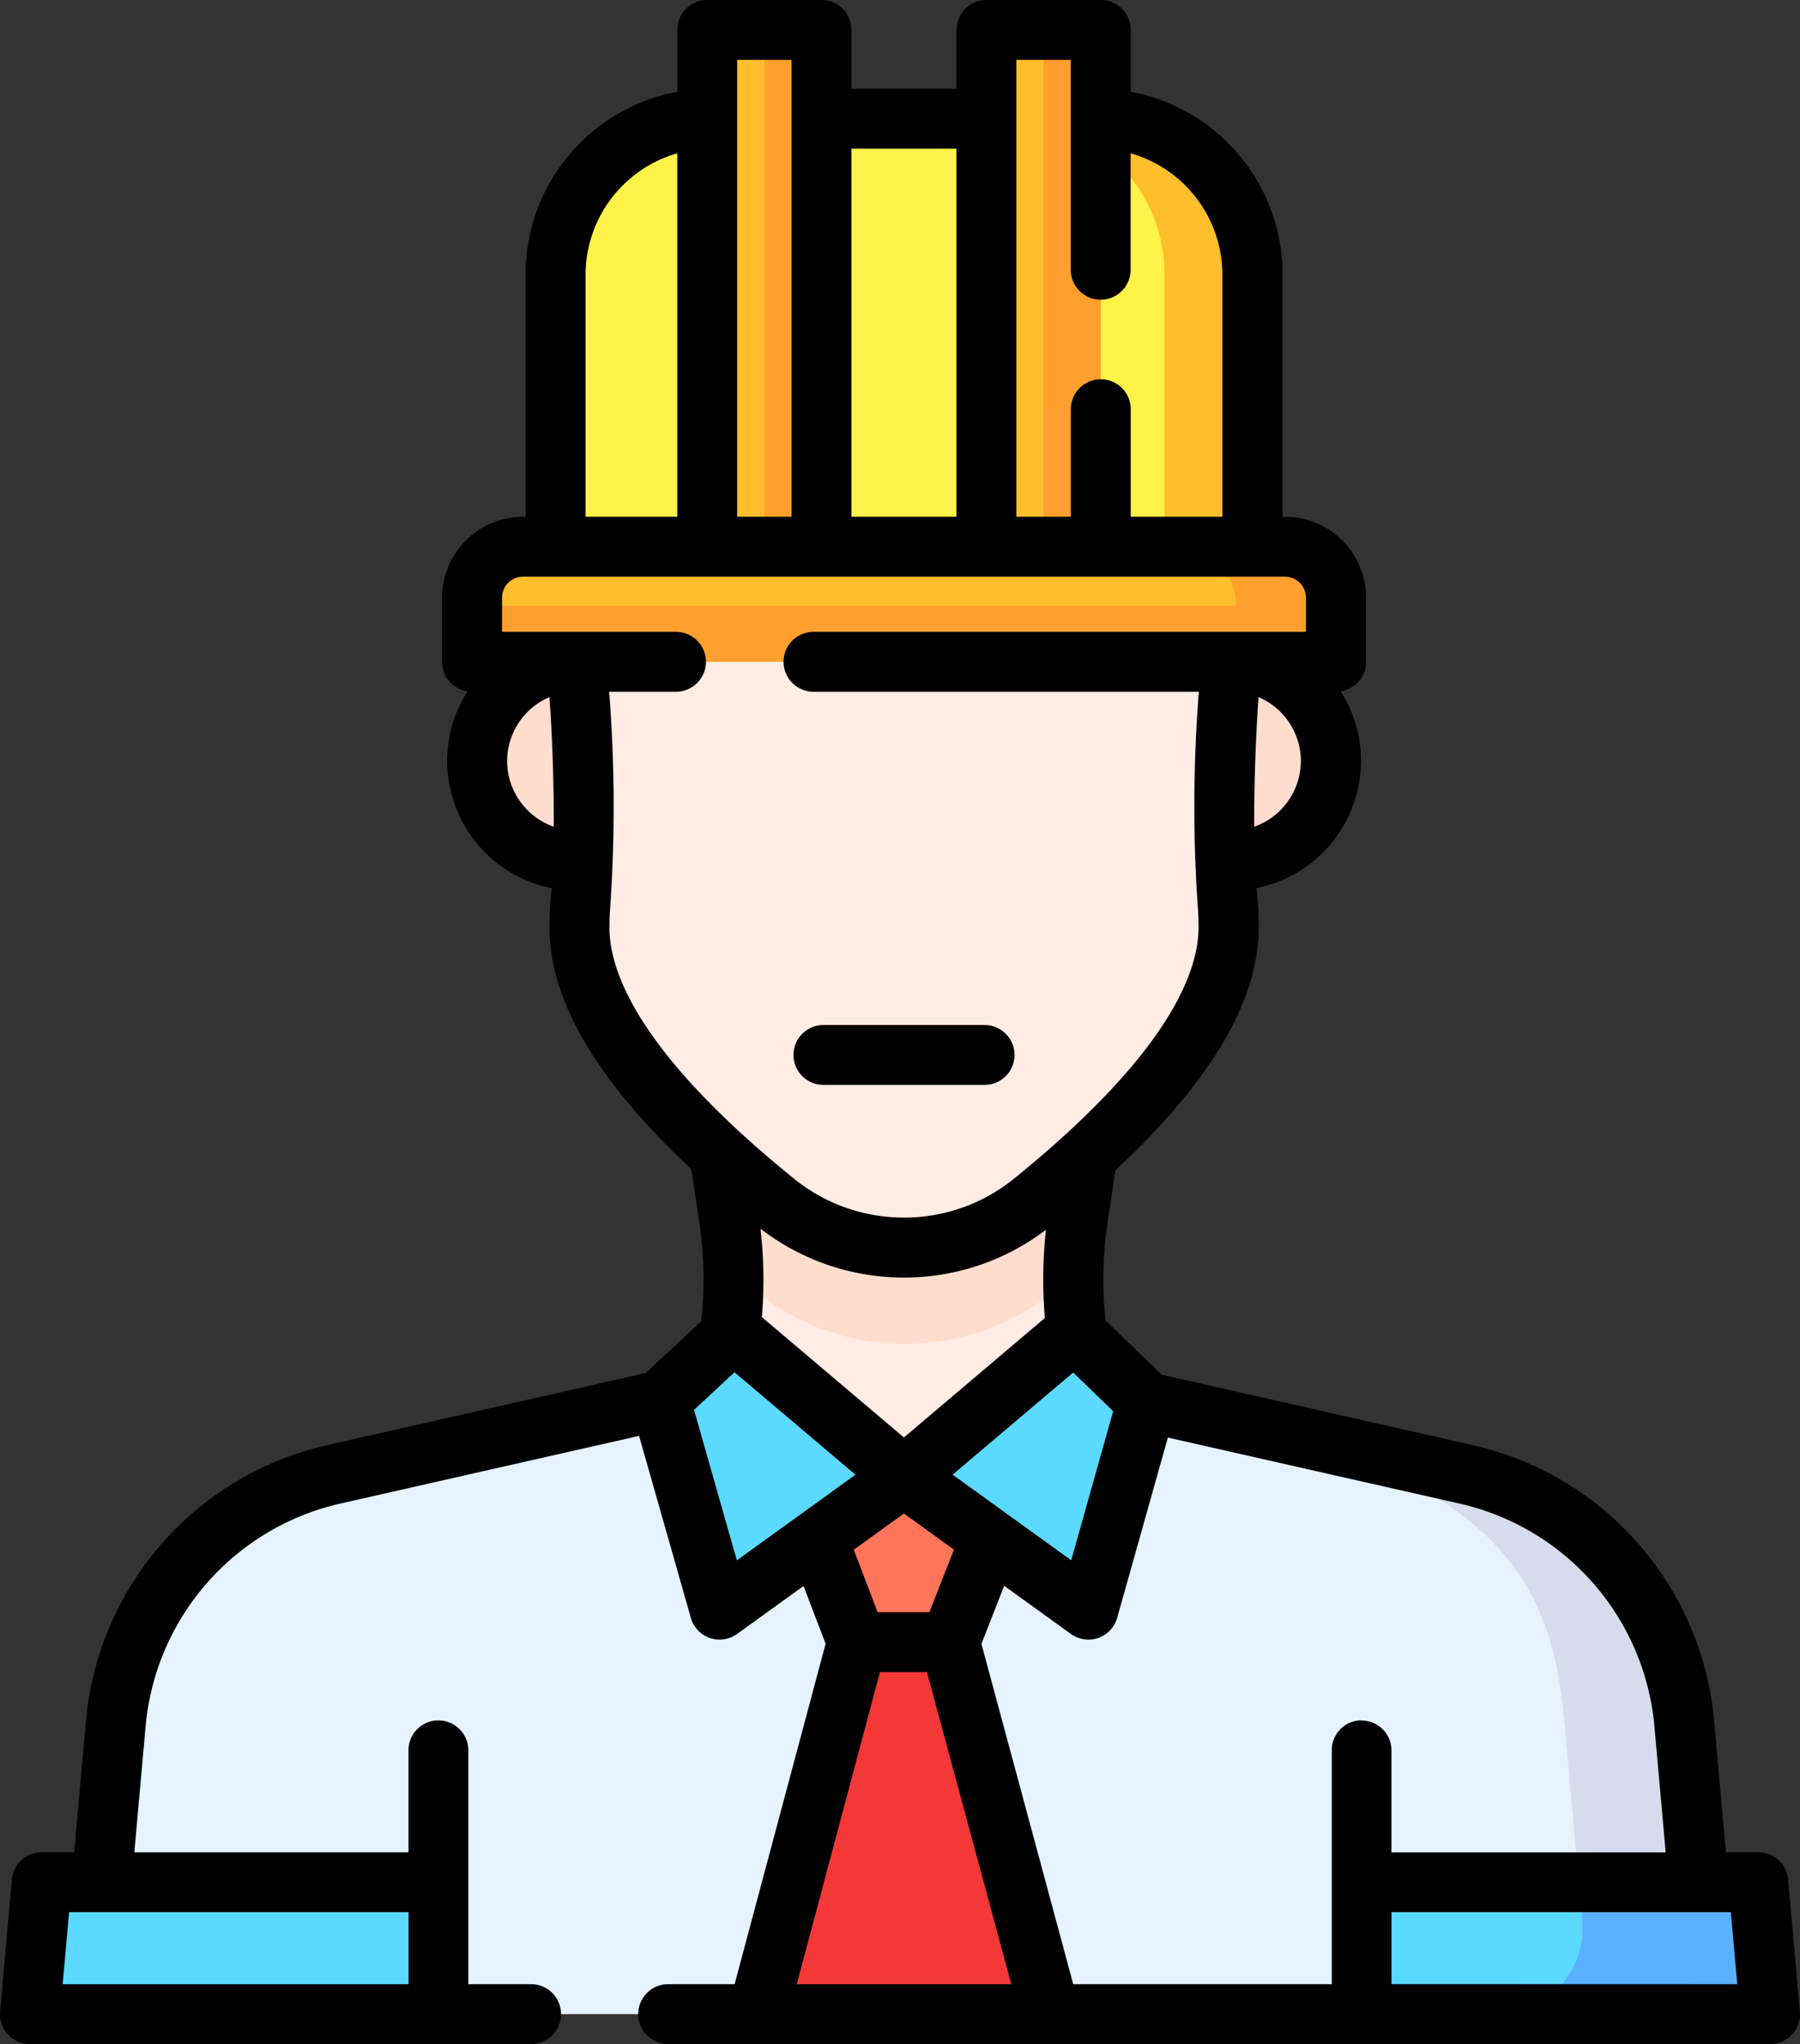
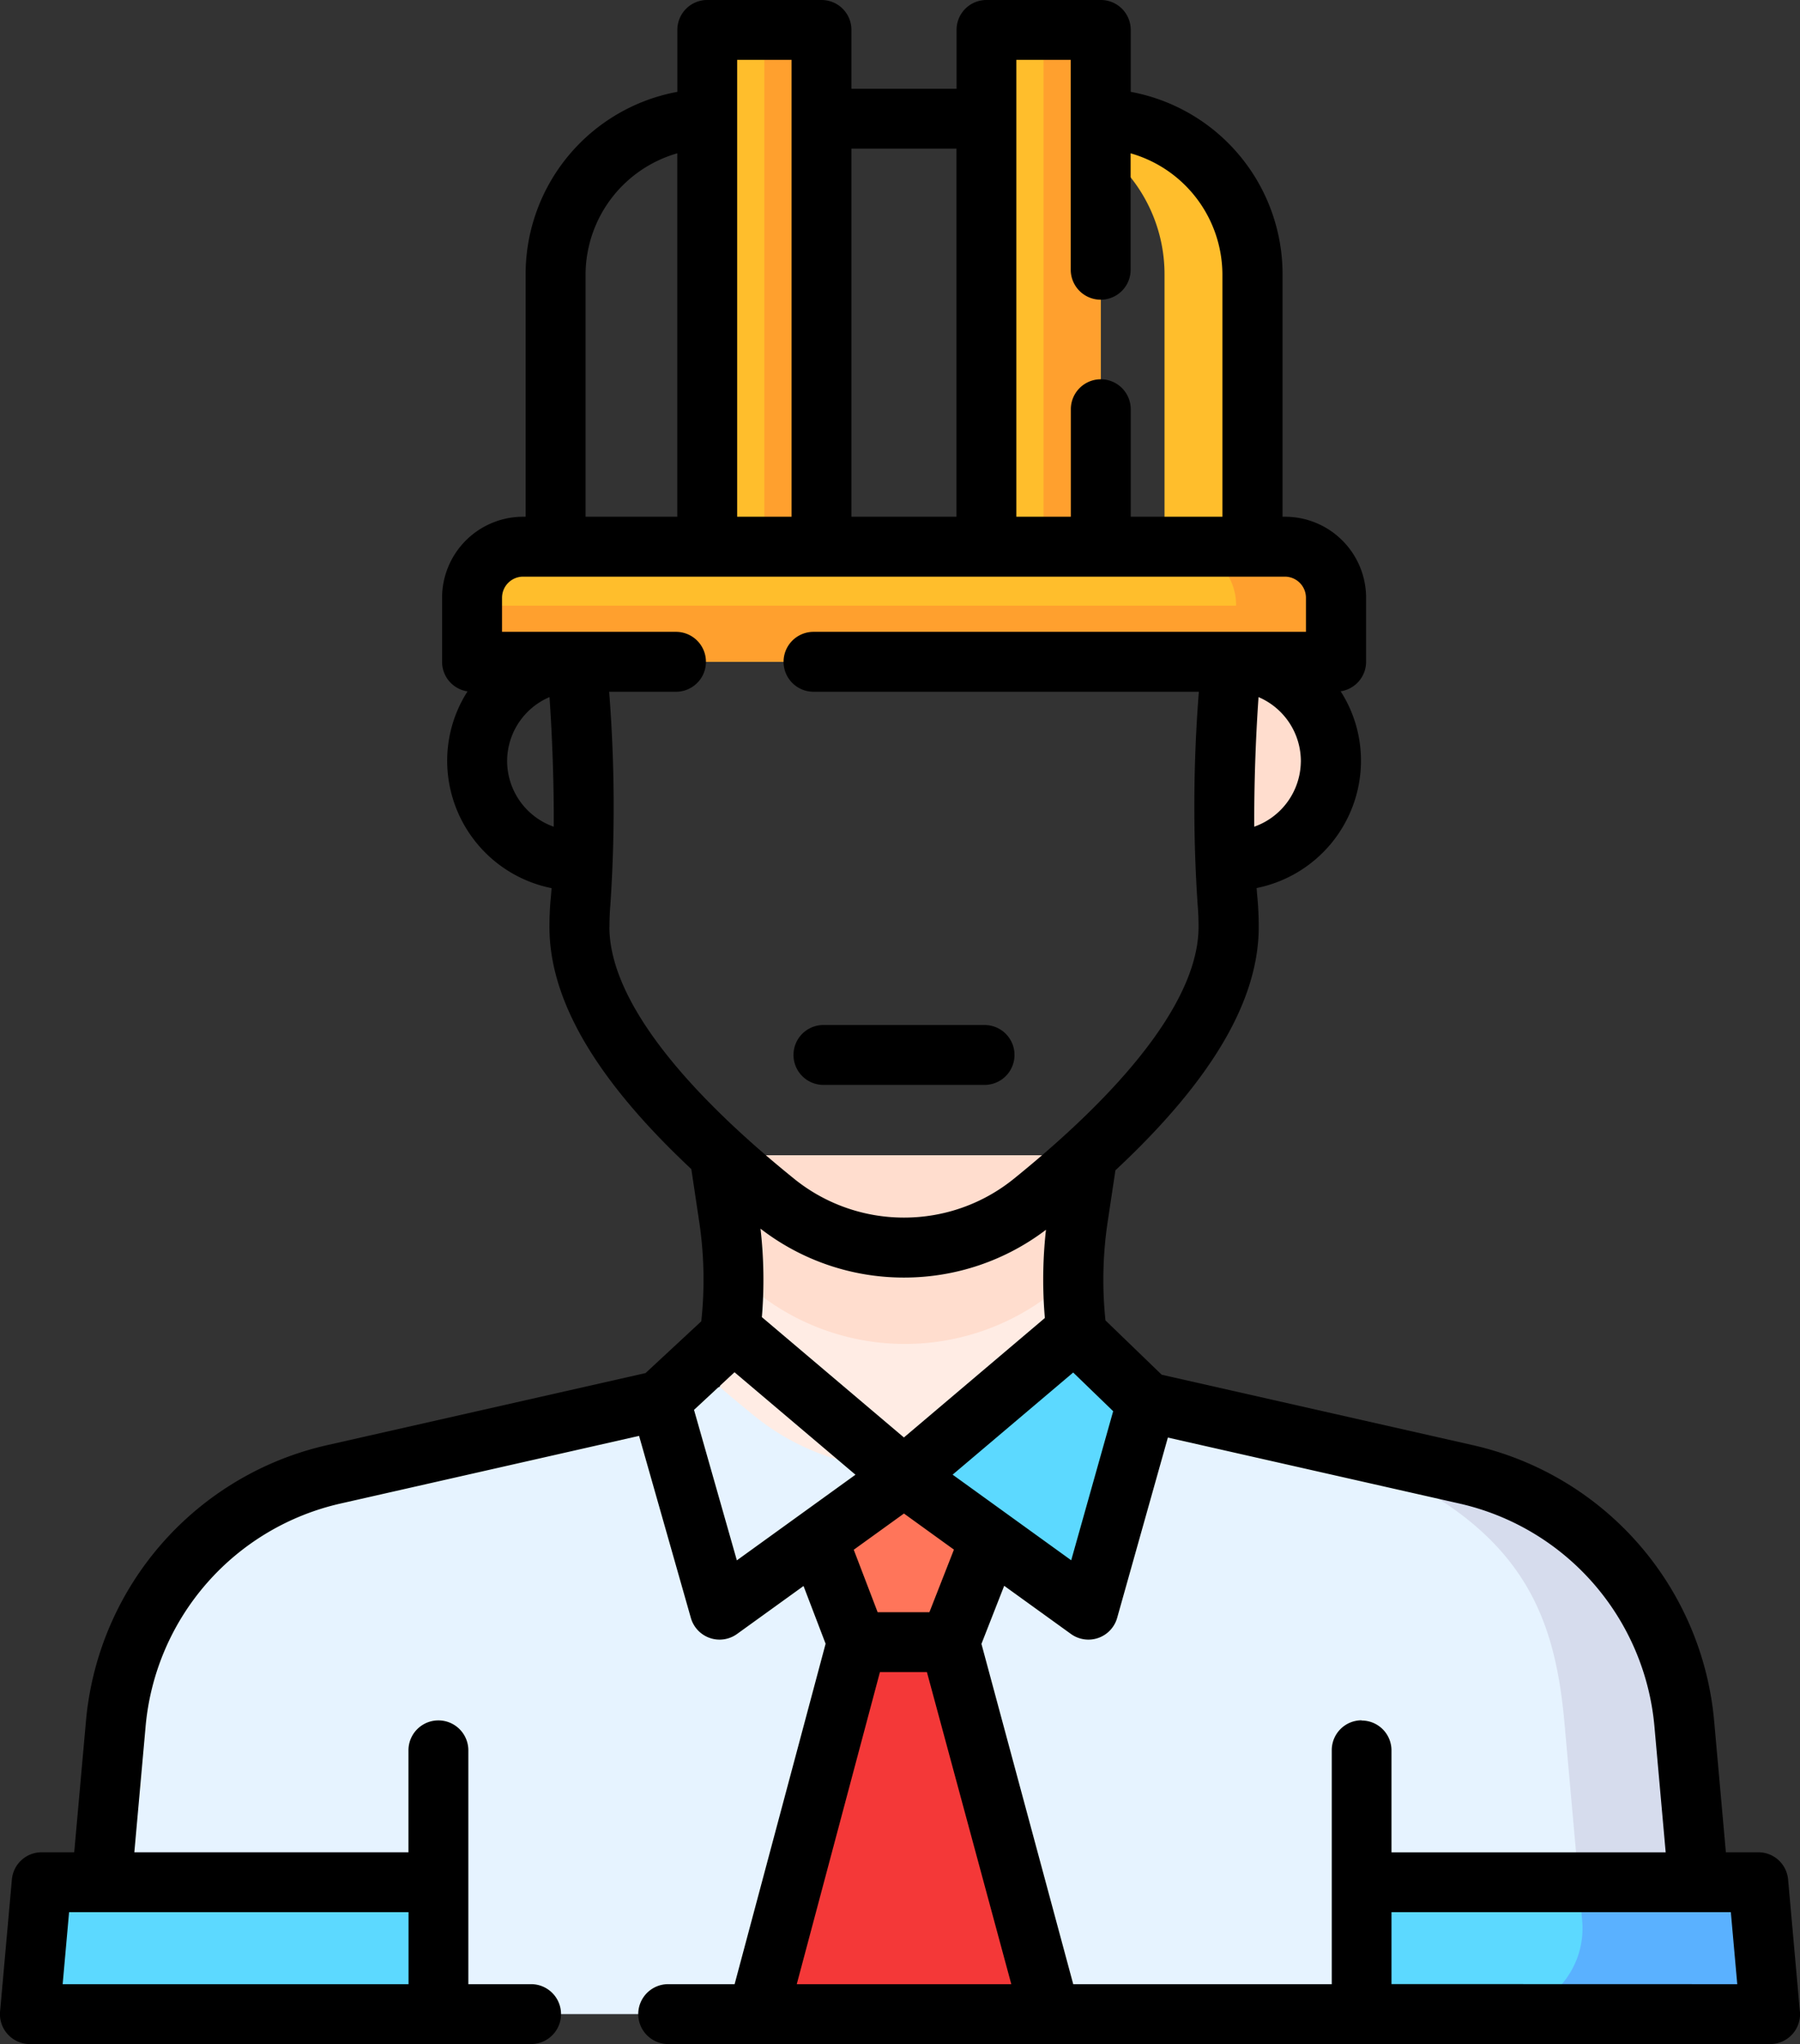
<svg xmlns="http://www.w3.org/2000/svg" width="90.431" height="102.66" viewBox="0 0 90.431 102.66">
  <rect x="0" y="0" width="90.431" height="102.66" fill="#333333" stroke="none" />
  <defs>
    <style>.a{fill:#e6f3ff;}.b{fill:#d6dced;}.c{fill:#5cd9ff;}.d{fill:#5ab1ff;}.e{fill:#ffece4;}.f{fill:#ffddce;}.g{fill:#ffbe2c;}.h{fill:#ffa02e;}.i{fill:#fff24a;}.j{fill:#ff755a;}.k{fill:#f43838;}</style>
  </defs>
  <g transform="translate(-30.493)">
    <g transform="translate(31.997 1.504)">
      <g transform="translate(0 68.154)">
        <path class="a" d="M131.3,378.906H59.322a4.311,4.311,0,0,1-4.3-4.694l.882-9.867A14.17,14.17,0,0,1,66.895,351.79l19.353-4.381,18.463.082,10.392,2.352,8.618,1.949a14.17,14.17,0,0,1,10.99,12.556l.882,9.865a4.311,4.311,0,0,1-4.3,4.694Z" transform="translate(-51.596 -347.409)" />
        <path class="b" d="M375.215,383.918a4.311,4.311,0,0,1-4.3,4.694H364.9a4.311,4.311,0,0,0,4.3-4.694l-.882-9.865c-.547-6.125-2.442-11.036-13.592-14.5l8.618,1.949a14.17,14.17,0,0,1,10.99,12.556Z" transform="translate(-291.218 -357.115)" />
        <g transform="translate(0 24.874)">
          <path class="c" d="M58.514,471.467H38.586l-.593,6.624H58.514Z" transform="translate(-37.993 -471.467)" />
          <path class="c" d="M392.183,478.091H371.661v-6.625h19.928Z" transform="translate(-304.758 -471.466)" />
        </g>
        <path class="d" d="M419.222,478.091H405.491l-.01,0a4.311,4.311,0,0,0,4.3-4.694l-.172-1.929h9.023Z" transform="translate(-331.797 -446.592)" />
      </g>
      <g transform="translate(22.213)">
        <path class="e" d="M229.242,300.961l.032.13q-.794.683-1.654,1.377a11.967,11.967,0,0,1-15.064-.006q-.908-.734-1.744-1.456a21.077,21.077,0,0,0,.7-5.722,20.764,20.764,0,0,0-.227-2.773l-.469-3.142h18.463l-.477,3.194a20.744,20.744,0,0,0-.229,2.861A20.991,20.991,0,0,0,229.242,300.961Z" transform="translate(-198.373 -232.853)" />
        <path class="f" d="M229.274,289.37l-.477,3.194a20.747,20.747,0,0,0-.229,2.861q-.448.376-.918.754a11.963,11.963,0,0,1-15.064,0q-.553-.448-1.079-.89a20.767,20.767,0,0,0-.227-2.773l-.469-3.142Z" transform="translate(-198.373 -232.853)" />
-         <path class="e" d="M207.691,162.717H174.679a76.222,76.222,0,0,1,.253,12.707c-.035.4-.051.81-.051,1.222,0,3.889,3.306,8.535,9.823,13.808a10.291,10.291,0,0,0,12.955,0c6.522-5.277,9.828-9.924,9.828-13.813,0-.412-.016-.826-.051-1.232A76.154,76.154,0,0,1,207.691,162.717Z" transform="translate(-169.486 -131.595)" />
        <path class="g" d="M192.178,139.5v3.218h-43.4V139.5a2.564,2.564,0,0,1,2.564-2.562h38.269A2.564,2.564,0,0,1,192.178,139.5Z" transform="translate(-148.78 -110.986)" />
        <path class="h" d="M192.178,139.5v3.218h-43.4V139.9h38.385a2.863,2.863,0,0,0-2.564-2.889l.293-.074h4.72A2.564,2.564,0,0,1,192.178,139.5Z" transform="translate(-148.78 -110.986)" />
-         <path class="i" d="M204.721,37.554V51.242h-35V37.554a7.808,7.808,0,0,1,7.613-7.8H197.1a7.808,7.808,0,0,1,7.619,7.8Z" transform="translate(-165.522 -25.289)" />
        <g transform="translate(11.813)">
          <path class="g" d="M296.311,37.554V51.242H291.9V37.554a7.808,7.808,0,0,0-7.619-7.8h4.411a7.808,7.808,0,0,1,7.619,7.8Z" transform="translate(-268.925 -25.289)" />
          <path class="g" d="M207.694,7.5h5.742V33.454h-5.742Z" transform="translate(-207.694 -7.5)" />
          <path class="g" d="M277.65,7.5h5.742V33.454H277.65Z" transform="translate(-263.623 -7.5)" />
        </g>
        <path class="h" d="M291.968,7.5h2.871V33.454h-2.871Z" transform="translate(-263.258 -7.5)" />
        <path class="h" d="M222.011,7.5h2.871V33.454h-2.871Z" transform="translate(-207.328 -7.5)" />
        <g transform="translate(0.258 31.728)">
-           <path class="f" d="M155.059,175.73a4.994,4.994,0,1,1,0-9.989Z" transform="translate(-150.065 -165.741)" />
          <path class="f" d="M339.024,175.73a4.994,4.994,0,1,0,0-9.989Z" transform="translate(-301.137 -165.741)" />
        </g>
      </g>
      <g transform="translate(31.664 65.405)">
-         <path class="c" d="M208.163,340.953l-9.262,6.681-2.986-10.508L199.6,333.7Z" transform="translate(-195.915 -333.701)" />
        <path class="c" d="M257,340.953l9.262,6.681L269.2,337.21l-3.635-3.509Z" transform="translate(-244.751 -333.701)" />
      </g>
      <path class="j" d="M244.035,373,242,378.182h-4.667L235.356,373l4.34-3.13Z" transform="translate(-195.784 -297.211)" />
      <path class="k" d="M235.043,430.015h-14.7l4.99-18.68H230Z" transform="translate(-183.781 -330.364)" />
    </g>
    <g transform="translate(30.493 0)">
      <path d="M230.819,259.757h8.095a1.5,1.5,0,1,0,0-3.008h-8.095a1.5,1.5,0,1,0,0,3.008Z" transform="translate(-189.45 -205.269)" />
      <g transform="translate(0 0)">
        <path d="M120.918,101.022l-.592-6.624a1.5,1.5,0,0,0-1.5-1.37H117.2l-.587-6.566a15.629,15.629,0,0,0-12.157-13.888l-15.6-3.53-2.825-2.728a19.581,19.581,0,0,1,.1-4.881l.4-2.658c4.836-4.512,7.2-8.533,7.2-12.223,0-.467-.019-.925-.058-1.379-.018-.181-.034-.373-.049-.574a6.529,6.529,0,0,0,5.243-6.3,6.449,6.449,0,0,0-1.021-3.582,1.5,1.5,0,0,0,1.279-1.487V30.02a4.072,4.072,0,0,0-4.067-4.067h-.13V13.769A9.317,9.317,0,0,0,87.3,4.613V1.5a1.5,1.5,0,0,0-1.5-1.5H80.05a1.5,1.5,0,0,0-1.5,1.5V4.459H73.268V1.5a1.5,1.5,0,0,0-1.5-1.5H66.023a1.5,1.5,0,0,0-1.5,1.5V4.613A9.317,9.317,0,0,0,56.9,13.769V25.953h-.13a4.072,4.072,0,0,0-4.067,4.067v3.217a1.5,1.5,0,0,0,1.278,1.487,6.45,6.45,0,0,0-1.021,3.582,6.529,6.529,0,0,0,5.244,6.3q-.023.316-.051.6c-.037.426-.056.881-.056,1.353,0,3.674,2.34,7.674,7.128,12.158l.4,2.671a19.544,19.544,0,0,1,.1,4.973l-2.8,2.6L46.963,72.573A15.629,15.629,0,0,0,34.81,86.46l-.588,6.568H32.59a1.5,1.5,0,0,0-1.5,1.37l-.593,6.624A1.5,1.5,0,0,0,32,102.66H57.175a1.5,1.5,0,1,0,0-3.008H54.022V87.909a1.5,1.5,0,1,0-3.008,0v5.12H37.242l.564-6.3a12.63,12.63,0,0,1,9.822-11.222L62.6,72.115l2.6,9.137a1.5,1.5,0,0,0,2.326.809l3.336-2.406,1.109,2.9L67.4,99.652H64.062a1.5,1.5,0,1,0,0,3.008H119.42a1.5,1.5,0,0,0,1.5-1.638Zm-69.9-4.986v3.616H33.641l.323-3.616Zm35.4-25.16-2.108,7.487-5.958-4.3,6.057-5.13ZM68.7,61.708a11.769,11.769,0,0,0,7.18,2.456h.047a11.765,11.765,0,0,0,7.115-2.4,22.681,22.681,0,0,0-.056,4.431l-7.081,6-7.136-6.044a22.535,22.535,0,0,0-.068-4.438Zm9.718,16.12-1.232,3.143H74.585l-1.2-3.137,2.522-1.819ZM95.846,38.269a3.507,3.507,0,0,1-2.34,3.251c-.011-2.021.063-4.342.215-6.509a3.5,3.5,0,0,1,2.126,3.258ZM81.553,3.008h2.734v10.54a1.5,1.5,0,1,0,3.008,0V7.7a6.352,6.352,0,0,1,4.611,6.068V25.953H87.3v-5.4a1.5,1.5,0,1,0-3.008,0v5.4H81.553ZM73.268,7.466h5.277V25.953H73.268ZM67.527,3.008h2.734V25.953H67.527ZM59.912,13.769A6.353,6.353,0,0,1,64.519,7.7V25.953H59.912Zm-1.6,27.752a3.507,3.507,0,0,1-2.341-3.251A3.5,3.5,0,0,1,58.1,35.011C58.25,37.177,58.324,39.5,58.313,41.521Zm2.8,5.034c0-.385.015-.752.043-1.075a73.445,73.445,0,0,0-.059-10.738h3.359a1.5,1.5,0,1,0,0-3.008H55.715V30.021a1.061,1.061,0,0,1,1.059-1.06H95.044a1.061,1.061,0,0,1,1.059,1.06v1.713H71.363a1.5,1.5,0,0,0,0,3.008h19.36a73.33,73.33,0,0,0-.06,10.709c.03.351.045.722.045,1.1,0,3.365-3.205,7.737-9.273,12.646a8.751,8.751,0,0,1-5.51,1.955h-.035a8.76,8.76,0,0,1-5.516-1.962c-6.062-4.9-9.266-9.275-9.266-12.639Zm6.4,31.812L65.36,70.809l2.034-1.89,6.077,5.147Zm3.01,21.285L74.7,83.979h2.361L81.3,99.652ZM98.9,86.4a1.5,1.5,0,0,0-1.5,1.5V99.652H84.411L79.8,82.562l1.143-2.917,3.35,2.416a1.5,1.5,0,0,0,2.327-.812L89.166,72.2l14.622,3.308a12.63,12.63,0,0,1,9.825,11.223l.563,6.3H100.4v-5.12a1.5,1.5,0,0,0-1.5-1.5Zm1.5,13.247V96.036h17.049l.323,3.616Z" transform="translate(-30.493 0)" />
      </g>
    </g>
  </g>
</svg>